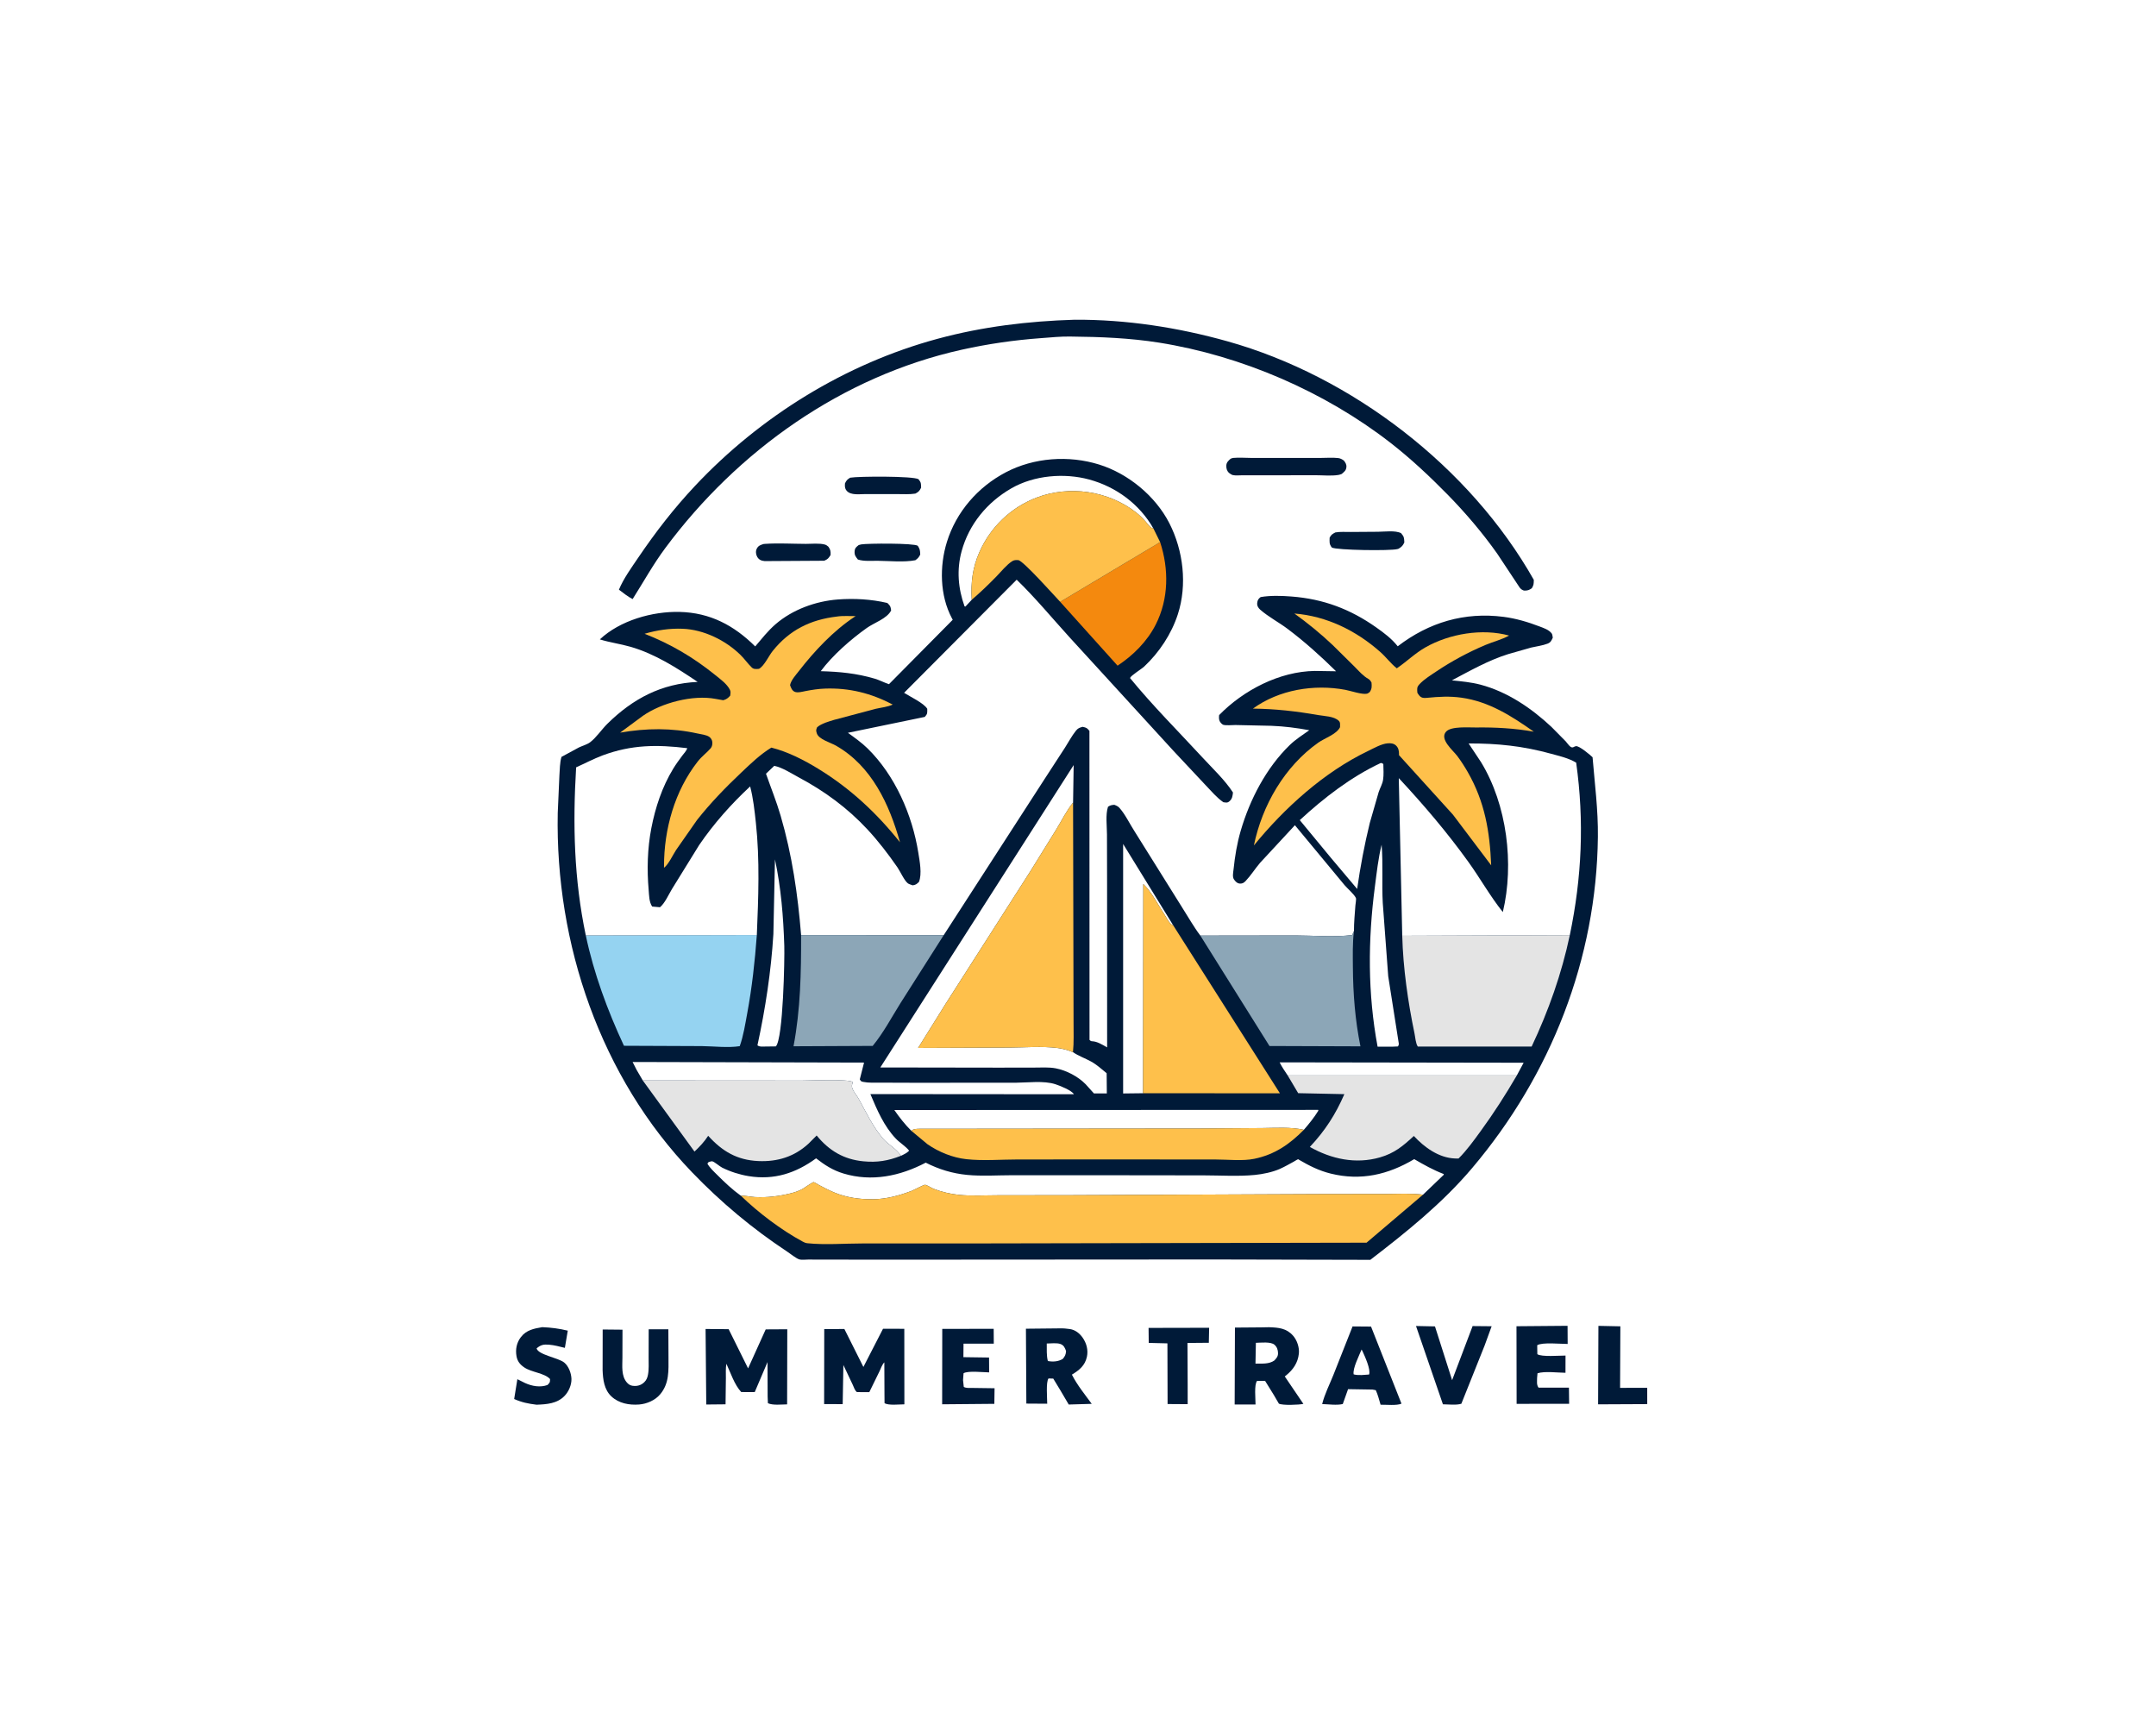
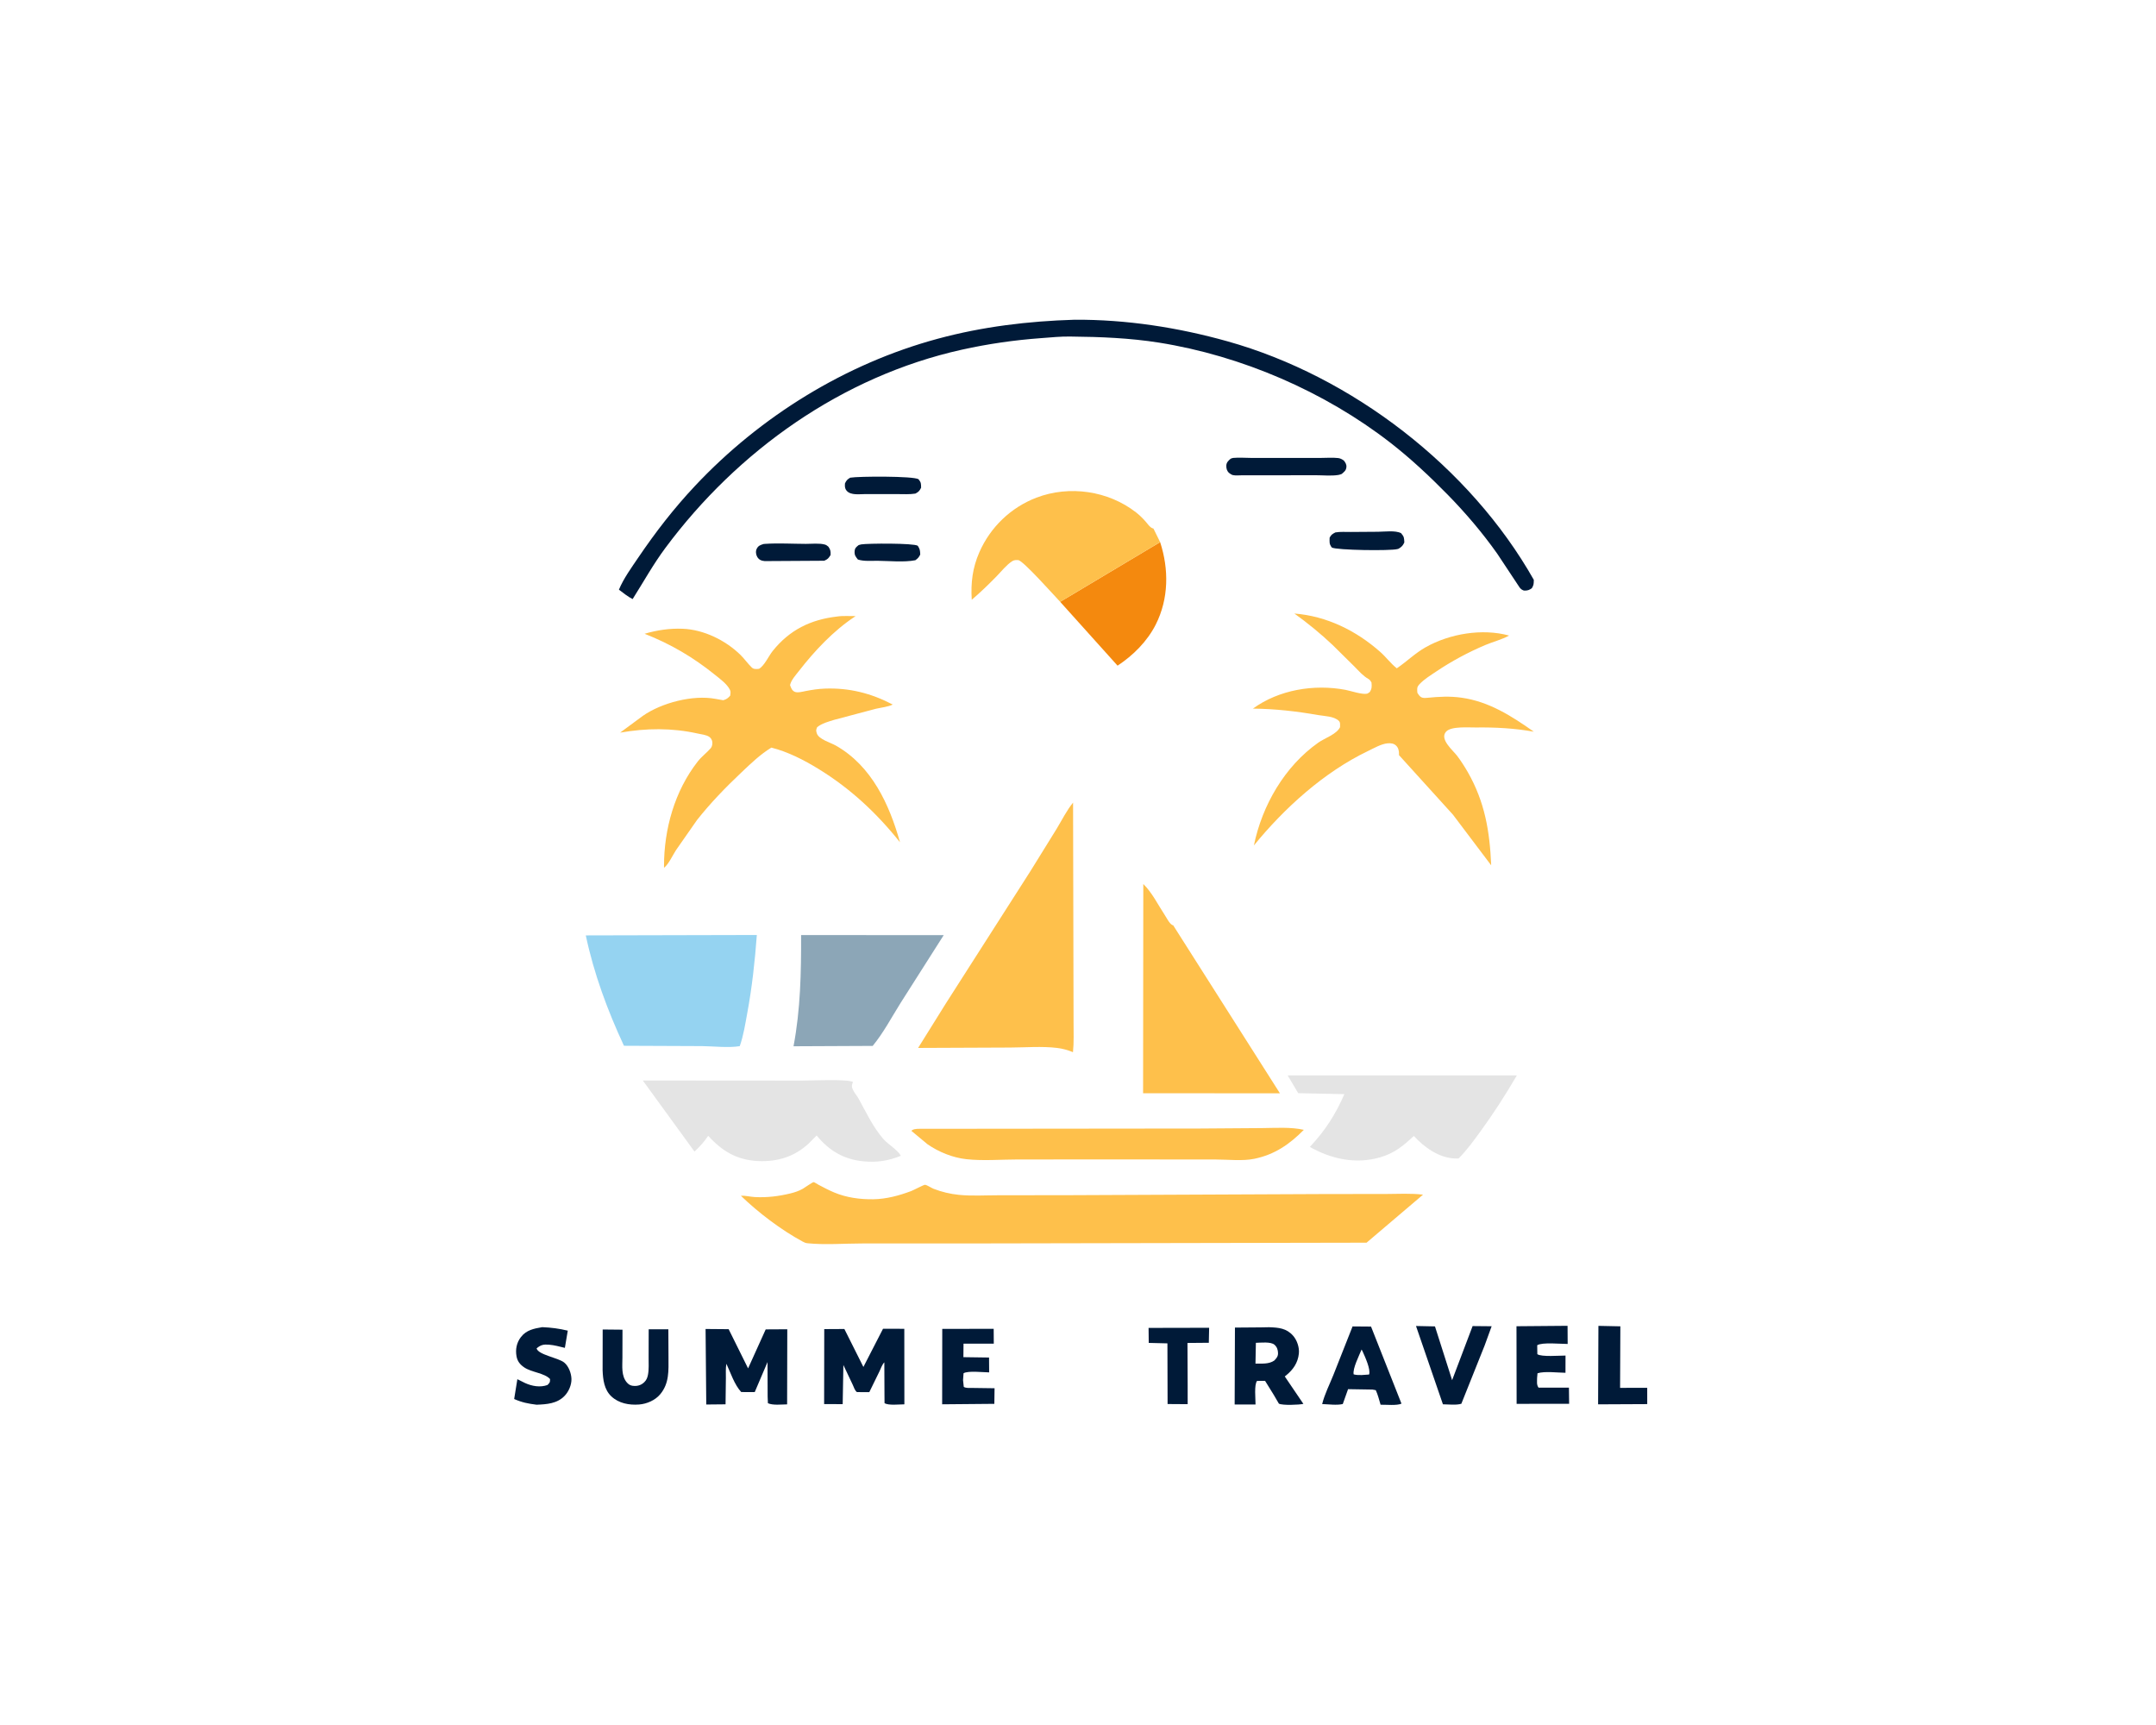
<svg xmlns="http://www.w3.org/2000/svg" version="1.1" style="display: block;" viewBox="0 0 2048 1638" width="1280" height="1024">
  <path transform="translate(0,0)" fill="rgb(255,255,255)" d="M -0 -0 L 2048 0 L 2048 1638 L -0 1638 L -0 -0 z" />
  <path transform="translate(0,0)" fill="rgb(0,26,56)" d="M 815.674 517.5 L 818.084 516.866 C 824.157 515.835 868.353 515.58 871.814 518.194 C 873.927 521.53 873.955 522.507 874.139 526.5 C 872.892 529.104 871.827 530.217 869.5 531.904 C 858.751 533.995 844.732 532.541 833.626 532.437 C 827.739 532.382 820.513 533.099 814.907 531.223 C 812.786 528.514 811.58 527.173 811.796 523.5 C 811.987 520.242 813.389 519.363 815.674 517.5 z" />
  <path transform="translate(0,0)" fill="rgb(0,26,56)" d="M 725.276 516.5 L 726.694 516.364 C 739.356 515.525 752.741 516.333 765.489 516.372 C 770.83 516.389 778.345 515.571 783.5 517 C 784.909 517.39 785.818 518.159 786.919 519.067 C 788.919 521.894 789.137 523.575 788.96 527 C 786.842 530.246 786.467 530.785 782.974 532.389 L 726.426 532.727 C 723.296 532.426 721.027 531.604 719.313 528.747 C 717.999 526.559 717.641 523.298 718.828 521 C 720.393 517.972 722.305 517.49 725.276 516.5 z" />
  <path transform="translate(0,0)" fill="rgb(0,26,56)" d="M 807.632 453.5 C 815.627 452.125 867.345 451.876 872.5 454.94 C 875.02 458.228 874.865 458.799 874.966 463 C 873.548 465.993 872.461 467.128 869.5 468.616 C 864.101 469.497 858.03 469.088 852.566 469.098 L 822.222 469.071 C 816.837 469.051 808.041 470.527 804.194 465.833 C 802.356 463.59 802.493 461.64 802.645 458.936 C 803.924 456.151 804.972 455.02 807.632 453.5 z" />
  <path transform="translate(0,0)" fill="rgb(0,26,56)" d="M 1268.47 505.5 C 1273.04 504.679 1278.32 505.103 1283 505.059 L 1309 504.871 C 1315.14 504.841 1325.48 503.372 1330.91 506.21 C 1333.86 509.74 1333.71 510.35 1333.99 515 C 1332.61 518.062 1331.37 519.27 1328.5 520.988 L 1327.38 521.318 C 1320.9 523.088 1269.51 522.431 1265.1 519.828 C 1262.47 516.347 1262.98 514.724 1263.02 510.5 C 1264.43 507.695 1265.71 506.928 1268.47 505.5 z" />
  <path transform="translate(0,0)" fill="rgb(0,26,56)" d="M 1169 435.5 C 1169.85 435.144 1170.6 434.81 1171.53 434.721 C 1177.05 434.193 1183.08 434.738 1188.66 434.736 L 1222.39 434.721 L 1254.45 434.734 C 1259.88 434.737 1265.79 434.232 1271.16 434.859 C 1273.15 435.092 1274.9 436.041 1276.5 437.211 C 1278.04 439.09 1279.21 440.939 1278.95 443.5 C 1278.6 446.842 1276.82 447.93 1274.5 449.968 C 1273.48 450.363 1272.42 450.729 1271.33 450.91 C 1264.69 452.017 1256.48 451.153 1249.69 451.172 L 1202.79 451.241 L 1180.44 451.215 C 1177.65 451.183 1173.58 451.668 1171 451.018 C 1170.04 450.777 1168.22 449.642 1167.5 448.993 C 1165.43 447.138 1164.79 444.691 1164.89 442 C 1165 438.992 1166.85 437.329 1169 435.5 z" />
  <path transform="translate(0,0)" fill="rgb(0,26,56)" d="M 1091.04 1261.04 L 1148.57 1260.92 L 1148.27 1275.16 L 1127.99 1275.34 L 1128.17 1314.69 L 1128.18 1333.48 L 1109.1 1333.35 L 1108.94 1275.72 L 1091.19 1275.28 L 1091.04 1261.04 z" />
  <path transform="translate(0,0)" fill="rgb(0,26,56)" d="M 1518.35 1259.1 L 1539.19 1259.54 L 1538.93 1317.98 L 1564.7 1317.96 L 1564.72 1333.42 L 1518.05 1333.64 L 1518.35 1259.1 z" />
  <path transform="translate(0,0)" fill="rgb(0,26,56)" d="M 1345.07 1259.23 L 1363.09 1259.61 L 1379.38 1310.68 L 1398.84 1259.3 L 1416.92 1259.47 L 1410.27 1277.74 L 1388.14 1333.09 C 1383.24 1334.59 1375.86 1333.64 1370.64 1333.6 L 1345.07 1259.23 z" />
  <path transform="translate(0,0)" fill="rgb(0,26,56)" d="M 895.059 1261.99 L 943.907 1261.9 L 944.008 1275.99 L 915.251 1276.03 L 915.139 1288.83 L 939.504 1289.18 L 939.612 1303.29 C 934.106 1303.23 919.508 1301.54 915.283 1304.11 L 914.808 1310.65 L 915.5 1317.08 C 917.884 1318.42 920.93 1318.02 923.609 1318.06 L 944.741 1318.35 L 944.528 1333.16 L 894.961 1333.6 L 895.059 1261.99 z" />
  <path transform="translate(0,0)" fill="rgb(0,26,56)" d="M 515.111 1260.33 C 523.603 1260.7 531.073 1261.65 539.338 1263.65 L 536.576 1280 C 531.659 1278.8 526.511 1277.37 521.453 1276.97 C 516.315 1276.57 513.629 1277.13 509.706 1280.5 C 511.322 1286.69 530.37 1289.35 536 1293.98 C 540.186 1297.42 542.67 1304.11 542.829 1309.5 C 542.995 1315.1 540.239 1321.48 536.407 1325.5 C 529.236 1333.01 519.396 1333.62 509.666 1333.99 C 501.804 1333.02 495.735 1331.83 488.417 1328.57 L 491.448 1309.76 L 498.708 1313.37 C 505.306 1316.38 513.132 1317.81 520.072 1315.26 C 522.279 1312.88 522.5 1313.05 522.5 1309.61 C 517.249 1303.86 504.872 1303.27 497.98 1298.56 C 494.022 1295.86 491.499 1292.77 490.644 1288 C 489.472 1281.46 490.725 1275.09 494.793 1269.78 C 499.976 1263.01 507.262 1261.66 515.111 1260.33 z" />
  <path transform="translate(0,0)" fill="rgb(0,26,56)" d="M 616.198 1262.34 L 634.872 1262.35 L 635.005 1288.9 C 635.03 1301.6 635.859 1313.56 627.198 1324 C 622.39 1329.79 614.449 1333.24 607.015 1333.8 C 597.655 1334.5 587.811 1332.72 580.739 1326.08 C 573.867 1319.64 572.765 1310.07 572.418 1301.25 L 572.491 1262.55 L 591.31 1262.73 L 591.238 1289.34 C 591.238 1297.32 589.941 1306.66 595.624 1313.07 C 597.649 1315.35 599.649 1316.09 602.686 1316.17 C 606.336 1316.26 609.448 1315.11 612.065 1312.54 C 614.088 1310.55 614.965 1308.35 615.5 1305.61 C 616.517 1300.41 616.109 1294.57 616.135 1289.27 L 616.198 1262.34 z" />
  <path transform="translate(0,0)" fill="rgb(0,26,56)" d="M 1440.52 1259.46 L 1489.04 1259.05 L 1489.14 1276.29 C 1482.77 1276.31 1464.88 1274.48 1460.21 1277.5 L 1460.33 1285.99 C 1464.29 1288.77 1481.45 1287.28 1487.1 1287.31 L 1487.06 1303.67 C 1479.89 1303.59 1467 1301.98 1460.5 1304.14 L 1460.1 1308.5 C 1460.12 1311.91 1459.43 1315.02 1461.5 1317.81 L 1490.34 1317.81 L 1490.53 1333.12 L 1440.65 1333.17 L 1440.52 1259.46 z" />
  <path transform="translate(0,0)" fill="rgb(0,26,56)" d="M 1284.81 1259.64 L 1302.36 1259.78 L 1331.27 1332.97 C 1326.85 1335 1316.59 1333.88 1311.43 1334 C 1310.04 1329.39 1308.87 1324.55 1306.87 1320.18 L 1303.75 1319.6 L 1280.54 1319.22 L 1275.52 1333.34 C 1269.81 1334.71 1261.88 1333.53 1255.93 1333.38 C 1258.26 1324 1262.9 1314.91 1266.51 1305.95 L 1284.81 1259.64 z" />
  <path transform="translate(0,0)" fill="rgb(255,255,255)" d="M 1293.38 1281.55 L 1294.36 1283.39 C 1296.54 1288.23 1302.26 1300.59 1300.5 1305.32 L 1293.41 1305.81 C 1290.78 1305.82 1288.4 1305.87 1285.86 1305.17 C 1284.67 1299.72 1291.17 1287.12 1293.38 1281.55 z" />
-   <path transform="translate(0,0)" fill="rgb(0,26,56)" d="M 1006.76 1261.48 C 1009.93 1261.39 1013.29 1261.68 1016.41 1262.15 C 1021.31 1262.89 1025.45 1266.14 1028.27 1270.1 C 1032.07 1275.42 1033.87 1282.02 1032.46 1288.5 C 1030.62 1296.88 1025.12 1301.25 1018.2 1305.43 C 1023.2 1315.31 1030.52 1324.27 1037.04 1333.17 L 1015.2 1333.82 L 1007.3 1320.4 L 1000.5 1309.18 L 996 1309.05 C 993.402 1312.21 994.772 1328.23 994.762 1333.05 L 974.938 1332.93 L 974.538 1261.81 L 1006.76 1261.48 z" />
  <path transform="translate(0,0)" fill="rgb(255,255,255)" d="M 994.328 1275.87 C 998.033 1275.83 1003.92 1275.07 1007.37 1276.34 C 1010.63 1277.55 1011.6 1280.06 1012.66 1283 C 1012.43 1286.38 1011.69 1287.91 1009.52 1290.5 C 1005.16 1293.1 1000.26 1293.36 995.355 1292.5 C 994.01 1287.21 994.38 1281.32 994.328 1275.87 z" />
  <path transform="translate(0,0)" fill="rgb(0,26,56)" d="M 1197.54 1260.54 L 1205.58 1260.39 C 1214.56 1260.73 1222.03 1261.28 1228.36 1268.5 C 1232.11 1272.78 1234.38 1279.66 1233.81 1285.35 C 1232.91 1294.2 1228.31 1300.8 1221.56 1306.24 L 1220.42 1307.14 L 1238.1 1333.2 C 1234.07 1334.14 1218.14 1334.79 1214.8 1332.96 L 1209.94 1324.63 L 1201.7 1311.33 L 1194.08 1311.38 C 1191.19 1315.01 1192.68 1328.6 1192.64 1333.76 L 1172.81 1333.78 L 1173.08 1260.73 L 1197.54 1260.54 z" />
  <path transform="translate(0,0)" fill="rgb(255,255,255)" d="M 1192.97 1275.2 C 1197.44 1275.13 1207.19 1273.89 1210.72 1277.1 C 1213.06 1279.22 1213.95 1281.9 1214 1285 C 1214.05 1288.17 1212.57 1289.77 1210.5 1292 C 1205.33 1295.63 1198.61 1294.88 1192.59 1294.93 L 1192.97 1275.2 z" />
  <path transform="translate(0,0)" fill="rgb(0,26,56)" d="M 782.959 1262.18 L 802.072 1262.08 L 820.147 1298.13 L 838.792 1261.84 L 859.007 1261.9 L 859.075 1333.63 C 854.264 1333.62 844.014 1334.9 840.234 1332.5 L 840.163 1323.5 L 840.034 1293.75 C 837.917 1295.83 836.683 1299.67 835.364 1302.41 L 825.771 1322.03 L 814.046 1322.01 C 811.997 1320.58 811.143 1317.51 810.096 1315.22 L 801.136 1296.28 L 800.477 1333.45 L 782.847 1333.39 L 782.959 1262.18 z" />
  <path transform="translate(0,0)" fill="rgb(0,26,56)" d="M 670.236 1262.07 L 692.153 1262.25 L 710.612 1299.48 L 727.351 1262.45 L 747.851 1262.33 L 747.69 1333.67 C 742.332 1333.71 734.267 1334.74 729.45 1332.57 L 729.186 1326.25 L 729.073 1293.49 L 716.922 1322.01 L 704.097 1321.95 C 697.66 1315.08 693.987 1303.64 690.003 1295.1 C 689.19 1299.37 689.575 1304.29 689.52 1308.65 L 689.211 1333.62 L 670.887 1333.8 L 670.236 1262.07 z" />
  <path transform="translate(0,0)" fill="rgb(0,26,56)" d="M 1020.75 303.478 C 1069.81 303.21 1118.82 310.763 1166 323.984 C 1284.3 357.133 1396.48 443.578 1456.96 550.5 C 1456.91 554.246 1456.99 555.322 1455.12 558.5 C 1452.7 560.149 1451.24 560.766 1448.27 560.747 C 1446.46 560.735 1444.54 559.246 1443.52 557.82 L 1422.19 525.623 C 1408.27 505.903 1391.85 486.638 1374.93 469.403 C 1357.93 452.086 1339.91 435.206 1320.74 420.306 C 1258.19 371.706 1179.24 337.669 1101 325.232 C 1073.49 320.859 1045.22 319.716 1017.4 319.46 C 1008.02 319.224 998.449 320.266 989.089 320.945 C 963.62 322.791 938.505 326.408 913.57 331.951 C 800.048 357.186 700.734 427.779 631.947 520.37 C 620.37 535.953 611.29 552.492 600.939 568.801 C 596.271 566.453 592.109 562.988 587.921 559.871 C 592.345 549.241 599.81 538.959 606.261 529.447 C 622.872 504.951 640.14 482.628 660.455 461.028 C 722.396 395.167 803.139 345.238 890.656 321.572 C 933.357 310.024 976.619 304.816 1020.75 303.478 z" />
-   <path transform="translate(0,0)" fill="rgb(0,26,56)" d="M 1286.14 884.004 C 1286.13 875.908 1286.9 867.976 1287.49 859.916 C 1287.6 858.381 1288.43 853.856 1288 852.796 C 1286.7 849.514 1279.71 843.491 1277.22 840.5 L 1230.04 783.592 L 1197.02 819.238 C 1192.25 824.808 1188.21 831.33 1183.2 836.609 C 1181.68 838.21 1180.29 839.098 1178 839.033 C 1175.32 838.958 1173.53 837.103 1172.12 835 C 1170.5 832.561 1171.47 828.286 1171.76 825.545 C 1173.04 813.123 1175.06 800.875 1178.56 788.875 C 1187.2 759.227 1202.77 729.136 1225.15 707.44 C 1230.61 702.149 1237.48 697.764 1243.69 693.364 C 1231.6 691.124 1220.07 689.663 1207.78 689.171 L 1173.53 688.42 C 1170.46 688.37 1164.75 689.064 1162 688.215 C 1161.09 687.935 1159.5 686.352 1158.99 685.523 C 1157.69 683.412 1157.84 681.372 1158.06 679 C 1181.15 655.302 1215.45 637.507 1249 637.051 L 1269.14 637.364 C 1254.6 623.047 1239.3 609.245 1222.95 596.998 C 1214.71 590.819 1204.72 585.59 1197.07 578.853 C 1195.19 577.201 1193.96 575.082 1194.23 572.5 C 1194.51 569.742 1195.4 568.466 1197.5 566.892 C 1206.84 565.272 1217.32 565.638 1226.75 566.358 C 1257.03 568.672 1282.59 578.272 1307.34 595.755 C 1314.9 601.092 1321.9 606.349 1327.72 613.643 C 1357.34 590.919 1391.08 580.903 1428.26 585.676 C 1439.85 587.164 1451.47 590.597 1462.37 594.784 C 1466.46 596.354 1470.97 597.77 1473.84 601.246 C 1474.69 602.27 1474.75 604.192 1475 605.5 C 1473.64 608.301 1473.14 609.923 1470 611.149 C 1465.27 612.996 1459.5 613.681 1454.55 614.832 L 1432.59 621.097 C 1413.81 626.96 1396.49 636.858 1379.15 645.999 C 1388.26 646.925 1397.46 647.742 1406.34 650.098 C 1431.88 656.875 1454.63 672.338 1473.72 690.196 L 1487.27 703.93 C 1488.57 705.315 1490.48 708.229 1491.93 709.138 C 1494.18 710.543 1494.9 708.872 1496.92 708.5 C 1500.02 707.93 1510.57 716.83 1512.79 719.035 C 1514.87 744.403 1518.14 769.013 1517.85 794.575 C 1516.56 910.614 1473.18 1020.92 1398.36 1109.27 C 1370.1 1142.65 1336.23 1169.83 1301.7 1196.38 L 1152.8 1196.04 L 876.129 1196.21 L 786.824 1196.18 L 767.738 1196.12 C 765.483 1196.1 761.595 1196.6 759.487 1196.04 C 756.455 1195.24 750.586 1190.46 747.735 1188.57 C 714.865 1166.89 684.797 1141.72 657.498 1113.36 C 570.523 1023.03 527.3 896.252 529.808 771.914 L 531.376 736.412 C 531.78 730.626 531.732 724.299 533.336 718.709 L 549.87 709.748 C 553.186 708.155 557.686 706.974 560.595 704.768 C 566.466 700.315 571.557 692.564 576.939 687.261 C 601.194 663.362 628.284 649.043 662.689 647.475 C 642.961 634.146 622.13 620.823 599 614.136 C 589.394 611.359 579.303 610.066 569.795 607.096 C 588.899 589.097 619.759 580.348 645.656 581.001 C 674.595 581.73 697.181 593.772 717.383 613.761 C 723.622 606.469 729.397 598.987 736.707 592.677 C 752.831 578.758 774.788 570.782 795.835 569.184 C 811.448 567.998 827.651 568.909 842.898 572.5 C 845.774 575.358 845.929 575.585 846.5 579.592 C 842.694 587.319 830.321 591.295 823.428 596.208 C 808.069 607.158 790.919 622.13 779.63 637.288 C 797.547 637.785 813.395 639.279 830.635 644.313 C 835.449 645.718 839.729 648.091 844.444 649.634 L 905.005 588.466 L 904.245 587.057 C 892.654 565.36 892.324 537.548 899.5 514.454 C 908.382 485.87 928.947 462.325 955.268 448.465 C 982.14 434.315 1015.23 432.027 1044.11 441.035 C 1071.68 449.632 1097.58 470.93 1110.78 496.75 C 1124.08 522.772 1127.92 555.25 1118.83 583.277 C 1112.79 601.915 1101.19 619.486 1086.91 632.852 C 1084.14 635.443 1074.55 641.158 1073.4 643.772 C 1094.9 670.069 1119.38 694.477 1142.41 719.449 C 1151.97 729.809 1163.63 740.741 1171.21 752.5 C 1170.82 755.827 1170.61 758.447 1167.86 760.847 C 1165.81 762.632 1164.45 762.032 1162.05 761.738 C 1155.77 757.394 1150.48 751.037 1145.2 745.542 L 1114.79 713.087 L 1015.9 605.023 C 999.478 586.952 983.275 567.353 965.748 550.401 L 858.799 657.835 C 864.569 661.546 877.494 667.541 880.802 673 C 880.819 677.166 881.163 677.602 878.5 680.713 L 805.434 695.805 C 811.857 700.475 818.429 705.084 824.111 710.656 C 850.237 736.273 866.573 773.747 872.3 809.612 C 873.607 817.801 875.977 829.827 872.89 837.5 C 870.573 839.6 870.193 840.082 867 840.688 C 865.704 840.164 863.6 839.64 862.5 838.87 C 859.167 836.536 855.024 827.269 852.411 823.501 C 843.719 810.969 834.34 798.707 823.95 787.53 C 805.196 767.356 783.349 751.28 759.111 738.357 C 752.447 734.804 742.807 728.534 735.456 727.199 L 727.618 734.671 C 732.265 747.957 737.55 760.971 741.504 774.494 C 752.459 811.964 757.804 849.104 760.977 887.922 L 896.454 887.981 L 992.073 740 L 1011.59 709.97 C 1014.92 704.76 1018.07 698.838 1021.89 694 C 1023.98 691.366 1025.44 690.923 1028.5 690.119 C 1032.15 691.041 1032.48 691.109 1034.86 694 L 1034.94 987.5 C 1035.89 988.278 1036.05 988.72 1037.3 988.764 C 1042.5 988.948 1047.22 992.182 1051.67 994.61 L 1051.63 841.149 L 1051.52 792.25 C 1051.49 784.291 1050.03 773.589 1052.5 766.055 C 1054.72 764.58 1055.93 764.419 1058.5 764.202 C 1060.28 764.871 1062.06 765.634 1063.35 767.086 C 1068.97 773.397 1073.2 782.458 1077.85 789.599 L 1122.92 861.698 C 1128.57 870.51 1133.91 880.096 1140.21 888.411 L 1230.58 888.283 C 1247.94 888.292 1267.34 890.076 1284.5 887.885 L 1286.14 884.004 z" />
  <path transform="translate(0,0)" fill="rgb(255,255,255)" d="M 736.146 816.031 C 741.929 843.143 744.125 870.537 745.007 898.216 C 745.387 910.125 743.984 986.223 737 993.667 L 726.75 993.79 C 723.985 993.765 721.783 994.299 719.5 992.665 C 727.016 958.103 732.482 922.323 734.644 887 L 736.146 816.031 z" />
  <path transform="translate(0,0)" fill="rgb(255,255,255)" d="M 1312.4 802.119 C 1313.9 820.274 1312.48 839.142 1313.5 857.452 L 1318.67 926.97 L 1328.44 989.154 C 1328.8 991.304 1329.06 991.731 1327.94 993.695 L 1322.25 993.946 L 1308.59 993.934 C 1299.15 943.418 1299.35 892.803 1306.02 841.909 C 1307.76 828.6 1309.18 815.166 1312.4 802.119 z" />
  <path transform="translate(0,0)" fill="rgb(255,255,255)" d="M 1223.17 1021.24 C 1220.48 1017.17 1217.67 1013.19 1215.52 1008.81 L 1447.31 1009.17 L 1440.85 1021.23 L 1223.17 1021.24 z" />
  <path transform="translate(0,0)" fill="rgb(255,255,255)" d="M 923.072 569.459 L 917.038 575.93 L 916.233 575.706 C 910.102 558.666 908.645 541.035 913.43 523.409 C 920.427 497.633 937.872 476.665 960.9 463.5 C 982.379 451.22 1010.94 448.805 1034.62 455.238 C 1060.25 462.202 1082.49 478.64 1095.68 501.849 L 1094.58 501.456 C 1092.14 500.491 1090.01 497.196 1088.31 495.263 C 1085.45 492.01 1082.53 489.112 1079.11 486.447 C 1052.68 465.869 1015.76 460.53 984.484 472.488 C 960.213 481.768 940.741 500.533 930.316 524.262 C 923.795 539.104 922.078 553.306 923.072 569.459 z" />
  <path transform="translate(0,0)" fill="rgb(255,255,255)" d="M 1085.83 1038.15 L 1066.87 1038.37 L 1066.87 801.416 L 1114.46 878.716 L 1113.53 878.37 C 1110.68 876.808 1108.17 871.557 1106.37 868.829 C 1099.97 859.146 1094.34 847.471 1086.03 839.429 L 1085.83 1038.15 z" />
  <path transform="translate(0,0)" fill="rgb(255,255,255)" d="M 1311.56 724.5 C 1313.22 724.661 1312.36 724.403 1314.04 725.5 C 1314.16 730.337 1314.53 735.723 1313.79 740.5 C 1313.17 744.515 1310.87 748.289 1309.6 752.155 L 1301.17 781.431 C 1296.1 802.188 1292.18 822.977 1289.17 844.123 L 1264.23 814.555 L 1234.67 778.752 C 1257.6 757.593 1283.22 737.781 1311.56 724.5 z" />
  <path transform="translate(0,0)" fill="rgb(244,137,14)" d="M 1102.02 514.705 C 1110.43 540.422 1110.24 568.528 1097.85 593.01 C 1089.76 608.985 1076.41 622.291 1061.58 632.05 L 1007.07 571.414 L 1102.02 514.705 z" />
  <path transform="translate(0,0)" fill="rgb(255,255,255)" d="M 610.596 1026.03 L 604.747 1016.02 L 600.932 1008.48 L 820.771 1009.03 L 816.724 1025 C 817.983 1026.87 817.832 1026.93 820.052 1027.39 C 825.063 1028.42 830.585 1028.07 835.683 1028.1 L 864.998 1028.2 L 964.256 1028.19 C 976.083 1028.12 991.424 1026 1002.5 1029.59 C 1006.92 1031.03 1017.97 1035.4 1020.12 1039.12 L 826.783 1038.96 C 833.052 1053.83 839.581 1069.26 850.833 1081.14 C 854.746 1085.27 860.154 1088.35 863.626 1092.72 C 861.247 1095.07 858.755 1096.2 855.746 1097.59 C 852.15 1091.33 843.81 1087.05 838.914 1081.39 C 829.303 1070.29 822.728 1056.27 815.69 1043.48 C 814.03 1040.47 811.415 1037.58 810.042 1034.5 C 808.736 1031.57 809.103 1030.38 810.244 1027.5 C 805.219 1024.46 769.887 1026.16 761.757 1026.14 L 610.596 1026.03 z" />
-   <path transform="translate(0,0)" fill="rgb(255,255,255)" d="M 865.688 1073.84 C 859.565 1067.75 854.441 1061.18 849.52 1054.11 L 1252.18 1053.97 L 1252.31 1054.73 C 1248.21 1061.34 1243.6 1067.03 1238.53 1072.9 C 1225.92 1070.08 1211.8 1071.15 1198.91 1071.25 L 1140.52 1071.67 L 875.5 1071.94 C 872.867 1071.98 868.852 1071.69 866.62 1073.15 L 865.688 1073.84 z" />
+   <path transform="translate(0,0)" fill="rgb(255,255,255)" d="M 865.688 1073.84 L 1252.18 1053.97 L 1252.31 1054.73 C 1248.21 1061.34 1243.6 1067.03 1238.53 1072.9 C 1225.92 1070.08 1211.8 1071.15 1198.91 1071.25 L 1140.52 1071.67 L 875.5 1071.94 C 872.867 1071.98 868.852 1071.69 866.62 1073.15 L 865.688 1073.84 z" />
  <path transform="translate(0,0)" fill="rgb(254,192,75)" d="M 865.688 1073.84 L 866.62 1073.15 C 868.852 1071.69 872.867 1071.98 875.5 1071.94 L 1140.52 1071.67 L 1198.91 1071.25 C 1211.8 1071.15 1225.92 1070.08 1238.53 1072.9 C 1224.85 1086.7 1210.89 1096.4 1191.49 1100.42 C 1180.41 1102.72 1166.23 1101.09 1154.84 1101.09 L 1071.95 1101.03 L 967.015 1101.06 C 951.066 1101.06 933.765 1102.52 918.007 1100.8 C 905 1099.39 891.665 1093.97 880.982 1086.56 L 865.688 1073.84 z" />
  <path transform="translate(0,0)" fill="rgb(255,255,255)" d="M 1019.23 999.145 C 1024.52 1002.79 1030.71 1004.9 1036.33 1007.98 C 1041.69 1010.92 1046.5 1015.27 1051.22 1019.13 L 1051.39 1038.35 L 1039.11 1038.31 L 1031.16 1029.51 C 1023.97 1022.19 1012.95 1016.43 1002.85 1014.5 C 996.352 1013.26 989.023 1013.78 982.415 1013.79 L 948.431 1013.84 L 836.218 1013.67 L 1019.88 726.475 L 1019.32 762.107 C 1013.22 769.577 1008.79 778.635 1003.79 786.874 L 978.765 827.276 L 898.533 952.771 L 872.124 995.12 L 959.604 994.749 C 974.066 994.691 989.711 993.388 1004.04 995.109 C 1009.31 995.741 1014.33 997.112 1019.23 999.145 z" />
  <path transform="translate(0,0)" fill="rgb(140,166,183)" d="M 760.977 887.922 L 896.454 887.981 L 855.567 952.259 C 846.967 965.934 839.263 980.707 828.974 993.198 L 753.776 993.543 C 760.424 958.389 761.063 923.551 760.977 887.922 z" />
  <path transform="translate(0,0)" fill="rgb(254,192,75)" d="M 923.072 569.459 C 922.078 553.306 923.795 539.104 930.316 524.262 C 940.741 500.533 960.213 481.768 984.484 472.488 C 1015.76 460.53 1052.68 465.869 1079.11 486.447 C 1082.53 489.112 1085.45 492.01 1088.31 495.263 C 1090.01 497.196 1092.14 500.491 1094.58 501.456 L 1095.68 501.849 L 1102.02 514.705 L 1007.07 571.414 C 1001.66 565.745 971.835 532.139 967.247 531.814 C 965.174 531.666 963.327 531.655 961.519 532.805 C 956.128 536.233 951.146 542.579 946.675 547.152 C 939.061 554.937 931.372 562.389 923.072 569.459 z" />
-   <path transform="translate(0,0)" fill="rgb(140,166,183)" d="M 1140.21 888.411 L 1230.58 888.283 C 1247.94 888.292 1267.34 890.076 1284.5 887.885 L 1286.14 884.004 L 1286.04 884.767 C 1284.73 895.898 1285.05 907.276 1285.12 918.471 C 1285.29 943.681 1287.25 968.885 1292.3 993.604 L 1205.89 993.297 L 1140.21 888.411 z" />
  <path transform="translate(0,0)" fill="rgb(228,228,228)" d="M 1223.17 1021.24 L 1440.85 1021.23 C 1430.22 1039.46 1418.92 1057.09 1406.48 1074.15 C 1400.02 1083.02 1393.29 1092.38 1385.5 1100.14 L 1382.08 1100.12 C 1366.76 1099.56 1352.93 1089.49 1343.02 1078.74 C 1332.77 1088.25 1324.57 1095.13 1310.84 1099.08 C 1287.76 1105.71 1264.72 1100.7 1244.23 1089.15 C 1258.72 1073.73 1268.68 1058.27 1277.02 1039.02 L 1233.16 1038.09 L 1223.17 1021.24 z" />
  <path transform="translate(0,0)" fill="rgb(254,192,75)" d="M 1085.83 1038.15 L 1086.03 839.429 C 1094.34 847.471 1099.97 859.146 1106.37 868.829 C 1108.17 871.557 1110.68 876.808 1113.53 878.37 L 1114.46 878.716 L 1215.81 1038.23 L 1085.83 1038.15 z" />
  <path transform="translate(0,0)" fill="rgb(228,228,228)" d="M 610.596 1026.03 L 761.757 1026.14 C 769.887 1026.16 805.219 1024.46 810.244 1027.5 C 809.103 1030.38 808.736 1031.57 810.042 1034.5 C 811.415 1037.58 814.03 1040.47 815.69 1043.48 C 822.728 1056.27 829.303 1070.29 838.914 1081.39 C 843.81 1087.05 852.15 1091.33 855.746 1097.59 C 843.614 1102.38 833.228 1104.07 820.177 1102.82 C 801.484 1101.03 787.572 1092.72 775.748 1078.29 L 768.013 1086.05 C 754.536 1098.45 738.524 1103.39 720.318 1102.57 C 700.172 1101.66 686.099 1093.34 672.712 1078.57 C 668.964 1084.36 664.692 1088.82 659.71 1093.57 L 610.596 1026.03 z" />
  <path transform="translate(0,0)" fill="rgb(255,255,255)" d="M 703.749 1135.51 C 695.814 1129.81 688.363 1122.81 681.467 1115.9 C 678.086 1112.52 674.344 1109.18 671.951 1105 L 673.12 1103.5 C 673.866 1103.34 675.852 1102.67 676.5 1102.79 C 678.632 1103.2 683.534 1107.59 685.948 1108.8 C 693.739 1112.68 702.611 1115.5 711.199 1116.9 C 735.306 1120.83 755.954 1114.07 775.21 1099.98 C 783.47 1106.39 791.045 1111.3 801.153 1114.37 C 828.054 1122.54 855.045 1116.84 879.365 1104.08 C 891.831 1110.43 904.645 1114.35 918.59 1115.71 C 932.708 1117.09 947.823 1116.02 962.045 1116.02 L 1049.64 1116.04 L 1143.57 1116.16 C 1159.43 1116.17 1176.26 1117.29 1192 1115.75 C 1199.58 1115.01 1208.7 1113.13 1215.68 1110.05 C 1220.27 1108.02 1224.71 1105.44 1229.12 1103.04 C 1229.9 1102.62 1232.4 1100.94 1233.12 1100.85 C 1233.42 1100.82 1233.63 1101.16 1233.89 1101.31 C 1243.72 1107.06 1252.97 1111.73 1264.07 1114.47 C 1292.65 1121.54 1318.55 1115.53 1343.38 1100.75 C 1352.65 1106.15 1361.45 1111.08 1371.48 1114.93 L 1371.34 1115.7 L 1351.74 1134.49 C 1340.21 1133.05 1328.18 1133.81 1316.57 1133.84 L 1259.2 1133.9 L 1016.09 1134.98 L 948.262 1135.06 C 936.01 1135.07 922.995 1135.9 910.815 1134.66 C 902.763 1133.84 894.325 1131.87 886.788 1128.9 C 884.661 1128.06 880.733 1125.38 878.718 1125.12 C 877.597 1124.97 867.779 1130.23 865.542 1131.07 C 853.899 1135.41 842 1138.66 829.5 1138.85 C 816.884 1139.04 803.888 1137.26 792.249 1132.33 C 787.235 1130.21 782.344 1127.68 777.542 1125.11 C 776.726 1124.68 773.458 1122.56 772.907 1122.57 C 771.767 1122.59 764.213 1127.99 762.5 1128.95 C 758.837 1131 754.829 1132.34 750.76 1133.32 C 739.518 1136.04 728.592 1137.37 717.032 1136.76 C 712.652 1136.53 708.094 1135.28 703.749 1135.51 z" />
-   <path transform="translate(0,0)" fill="rgb(228,228,228)" d="M 1332 888.583 L 1491.18 887.976 C 1483.37 924.803 1470.99 959.806 1454.92 993.826 L 1346.79 993.835 C 1344.74 990.82 1344.43 985.088 1343.68 981.5 C 1337.45 951.644 1332.78 919.054 1332 888.583 z" />
  <path transform="translate(0,0)" fill="rgb(149,211,241)" d="M 556.443 888.228 L 718.925 887.847 C 717.082 912.717 714.377 937.57 709.82 962.099 C 707.854 972.682 706.286 983.24 702.696 993.43 C 691.782 995.187 677.978 993.517 666.743 993.385 L 592.701 993.072 C 577.02 959.4 564.161 924.621 556.443 888.228 z" />
  <path transform="translate(0,0)" fill="rgb(254,192,75)" d="M 1019.32 762.107 L 1019.66 917.643 L 1019.78 970.556 C 1019.74 979.941 1020.2 989.823 1019.23 999.145 C 1014.33 997.112 1009.31 995.741 1004.04 995.109 C 989.711 993.388 974.066 994.691 959.604 994.749 L 872.124 995.12 L 898.533 952.771 L 978.765 827.276 L 1003.79 786.874 C 1008.79 778.635 1013.22 769.577 1019.32 762.107 z" />
  <path transform="translate(0,0)" fill="rgb(254,192,75)" d="M 1229.54 582.519 C 1260.24 584.96 1288.2 598.739 1311.07 618.961 C 1316.69 623.926 1320.87 629.81 1326.82 634.565 C 1336.3 628.168 1344.09 620.288 1354.18 614.579 C 1376.97 601.678 1407.97 596.449 1433.5 603.448 C 1426.66 607.288 1418.2 609.348 1410.91 612.438 C 1394.65 619.322 1378.87 627.788 1364.22 637.64 C 1359.01 641.146 1352.81 644.944 1348.53 649.5 C 1345.68 652.54 1346.12 653.898 1346.36 657.766 C 1349 662.165 1350.52 663.088 1355.61 662.59 C 1366.84 661.492 1377.15 660.883 1388.42 662.482 C 1414.52 666.187 1435.93 679.911 1456.99 694.767 C 1438.88 691.502 1420.37 690.505 1401.98 690.756 C 1395.01 690.852 1378.58 689.395 1373.7 694.664 C 1367.03 701.851 1380.3 712.537 1384.28 717.858 C 1387.9 722.708 1391.22 727.853 1394.23 733.107 C 1410.52 761.59 1415.13 789.454 1416.49 821.674 L 1380.21 773.617 L 1328.89 717 L 1328.93 715.969 C 1328.93 712.922 1328.4 710.081 1326.09 707.904 C 1323.92 705.855 1321.08 705.584 1318.23 705.798 C 1312.22 706.249 1304.91 710.506 1299.44 713.135 C 1257.65 733.2 1220.14 767.176 1191.08 802.815 C 1198.91 764.745 1220.19 727.754 1252.33 705.093 C 1258.42 700.805 1269.58 697.282 1272.91 690.5 C 1272.85 688.267 1273.42 686.023 1271.73 684.431 C 1267.02 679.994 1258.18 680.024 1252.08 678.96 C 1231.22 675.32 1211.37 673.049 1190.15 672.839 C 1215.02 654.833 1248.18 649.427 1278 655.001 C 1282.81 655.899 1293.93 659.715 1298.5 658.671 C 1299.5 658.443 1300.26 657.624 1301.13 657.1 C 1303.26 653.914 1303.11 651.726 1302.79 648 C 1301.92 646.557 1301.35 645.51 1299.85 644.657 C 1294.57 641.662 1290.84 637.141 1286.58 632.875 L 1265.97 612.517 C 1254.59 601.72 1242.27 591.681 1229.54 582.519 z" />
  <path transform="translate(0,0)" fill="rgb(254,192,75)" d="M 795.064 585.386 C 800.619 584.505 807.13 585.061 812.801 584.973 L 811.739 585.668 C 791.807 598.793 773.565 618.206 758.993 637.007 C 756.005 640.861 751.471 645.728 750.477 650.5 C 751.311 653.012 752.325 655.772 755 656.908 C 757.699 658.055 762.517 656.683 765.308 656.147 C 771.416 654.974 777.29 654.064 783.53 653.833 C 806.717 652.975 827.489 658.233 848.006 668.967 C 843.687 671.183 836.829 671.868 832 672.99 L 792.467 683.481 C 786.964 685.216 780.724 686.759 776.204 690.5 C 775.122 693.074 775.048 693.606 775.891 696.302 C 777.681 702.019 788.985 705.103 794.058 707.99 C 828.043 727.331 844.795 763.749 854.912 799.785 C 832.793 772.068 807.867 748.769 777.559 730.171 C 763.68 721.655 748.597 713.89 732.726 709.878 C 722.294 716.19 713.015 725.188 704.188 733.537 C 689.101 747.807 674.992 762.361 662.105 778.652 L 642.199 807.158 C 639.199 811.748 635.012 820.874 630.754 823.992 L 630.751 822.608 C 630.695 787.405 640.839 751.081 662.815 723.024 C 666.512 718.305 671.21 714.931 675.088 710.5 C 676.462 708.93 676.822 706.584 676.631 704.553 C 676.455 702.676 675.325 700.803 673.823 699.717 C 671.073 697.727 666.036 697.23 662.743 696.5 C 638.051 691.026 613.888 691.343 589.056 695.658 L 610.714 679.672 C 628.407 667.355 658.081 659.511 679.692 663.584 L 687 664.878 C 690.183 663.949 691.442 662.954 693.642 660.5 C 693.829 658.495 694.307 656.985 693.422 655.109 C 690.767 649.478 683.748 644.449 678.947 640.576 C 658.391 623.993 636.927 611.399 612.294 601.76 C 624.219 598.272 636.08 596.5 648.5 596.991 C 668.513 597.781 689.296 607.963 703.492 621.927 C 707.278 625.652 710.339 630.152 714.152 633.813 C 716.035 635.621 718.619 635.276 721 635.045 C 726.085 632.163 730.147 622.879 733.98 618.101 C 750.004 598.126 769.879 588.329 795.064 585.386 z" />
-   <path transform="translate(0,0)" fill="rgb(255,255,255)" d="M 556.443 888.228 C 545.245 834.842 544.006 782.912 547.273 728.609 C 555.77 724.853 563.756 720.492 572.51 717.245 C 599.968 707.058 624.215 706.911 652.812 710.418 C 652.161 712.858 649.665 715.4 648.13 717.45 C 645.078 721.528 642.104 725.616 639.449 729.966 C 629.001 747.089 622.471 766.83 618.697 786.452 C 614.996 805.692 614.466 825.703 616.171 845.153 C 616.62 850.284 616.525 856.457 619.5 860.838 L 626.911 861.5 C 631.599 857.623 635.134 849.443 638.349 844.127 L 664.144 802.42 C 678.04 782.072 694.551 763.482 712.577 746.732 C 715.518 758.043 716.764 769.75 718.016 781.353 C 721.83 816.708 720.39 852.402 718.925 887.847 L 556.443 888.228 z" />
  <path transform="translate(0,0)" fill="rgb(255,255,255)" d="M 1332 888.583 L 1328.71 738.854 C 1352.32 764.191 1374.51 790.215 1394.76 818.343 C 1405.95 833.887 1415.62 851.206 1427.55 866.095 C 1438.49 820.348 1431.48 764.042 1406.85 723.685 L 1395.06 705.93 C 1422.64 705.829 1446.81 708.388 1473.46 715.732 C 1481.54 717.96 1489.95 719.829 1497.22 724.151 C 1505 779.751 1502.6 833.185 1491.18 887.976 L 1332 888.583 z" />
  <path transform="translate(0,0)" fill="rgb(254,192,75)" d="M 703.749 1135.51 C 708.094 1135.28 712.652 1136.53 717.032 1136.76 C 728.592 1137.37 739.518 1136.04 750.76 1133.32 C 754.829 1132.34 758.837 1131 762.5 1128.95 C 764.213 1127.99 771.767 1122.59 772.907 1122.57 C 773.458 1122.56 776.726 1124.68 777.542 1125.11 C 782.344 1127.68 787.235 1130.21 792.249 1132.33 C 803.888 1137.26 816.884 1139.04 829.5 1138.85 C 842 1138.66 853.899 1135.41 865.542 1131.07 C 867.779 1130.23 877.597 1124.97 878.718 1125.12 C 880.733 1125.38 884.661 1128.06 886.788 1128.9 C 894.325 1131.87 902.763 1133.84 910.815 1134.66 C 922.995 1135.9 936.01 1135.07 948.262 1135.06 L 1016.09 1134.98 L 1259.2 1133.9 L 1316.57 1133.84 C 1328.18 1133.81 1340.21 1133.05 1351.74 1134.49 L 1298.1 1180.1 L 928.27 1180.81 L 818.738 1180.84 C 801.914 1180.84 783.634 1182.34 767 1180.63 C 765.188 1180.44 764.081 1179.92 762.5 1179.07 C 742.204 1168.13 720.289 1151.55 703.749 1135.51 z" />
</svg>